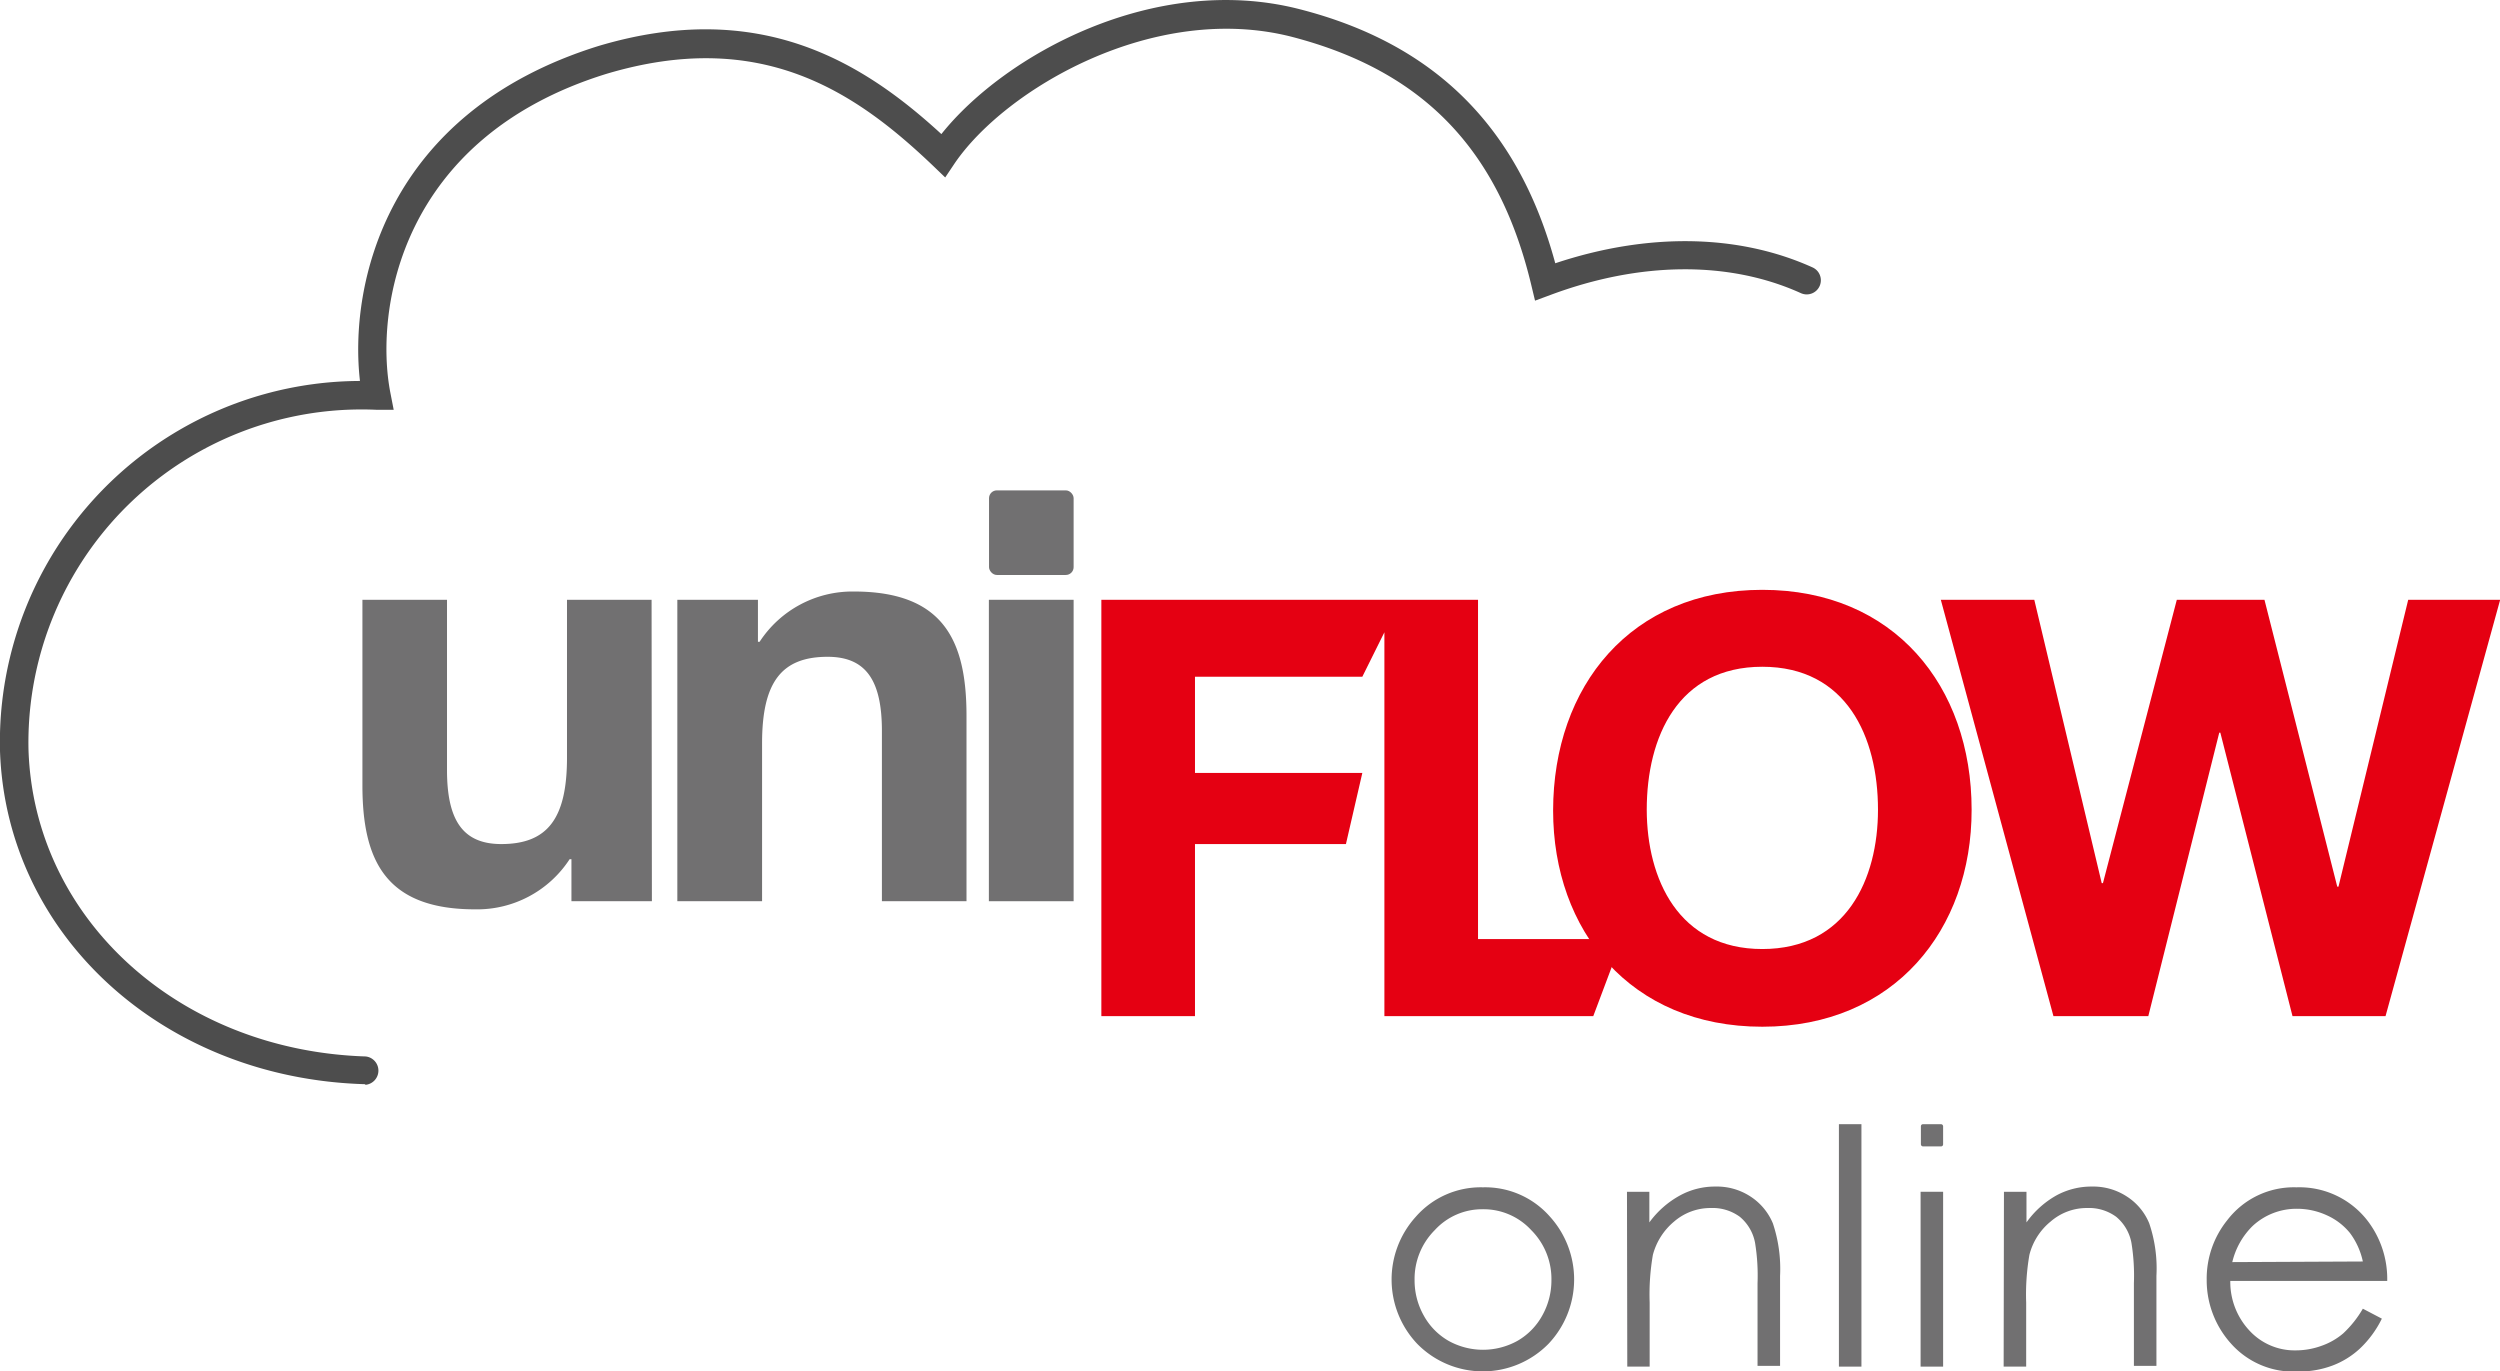
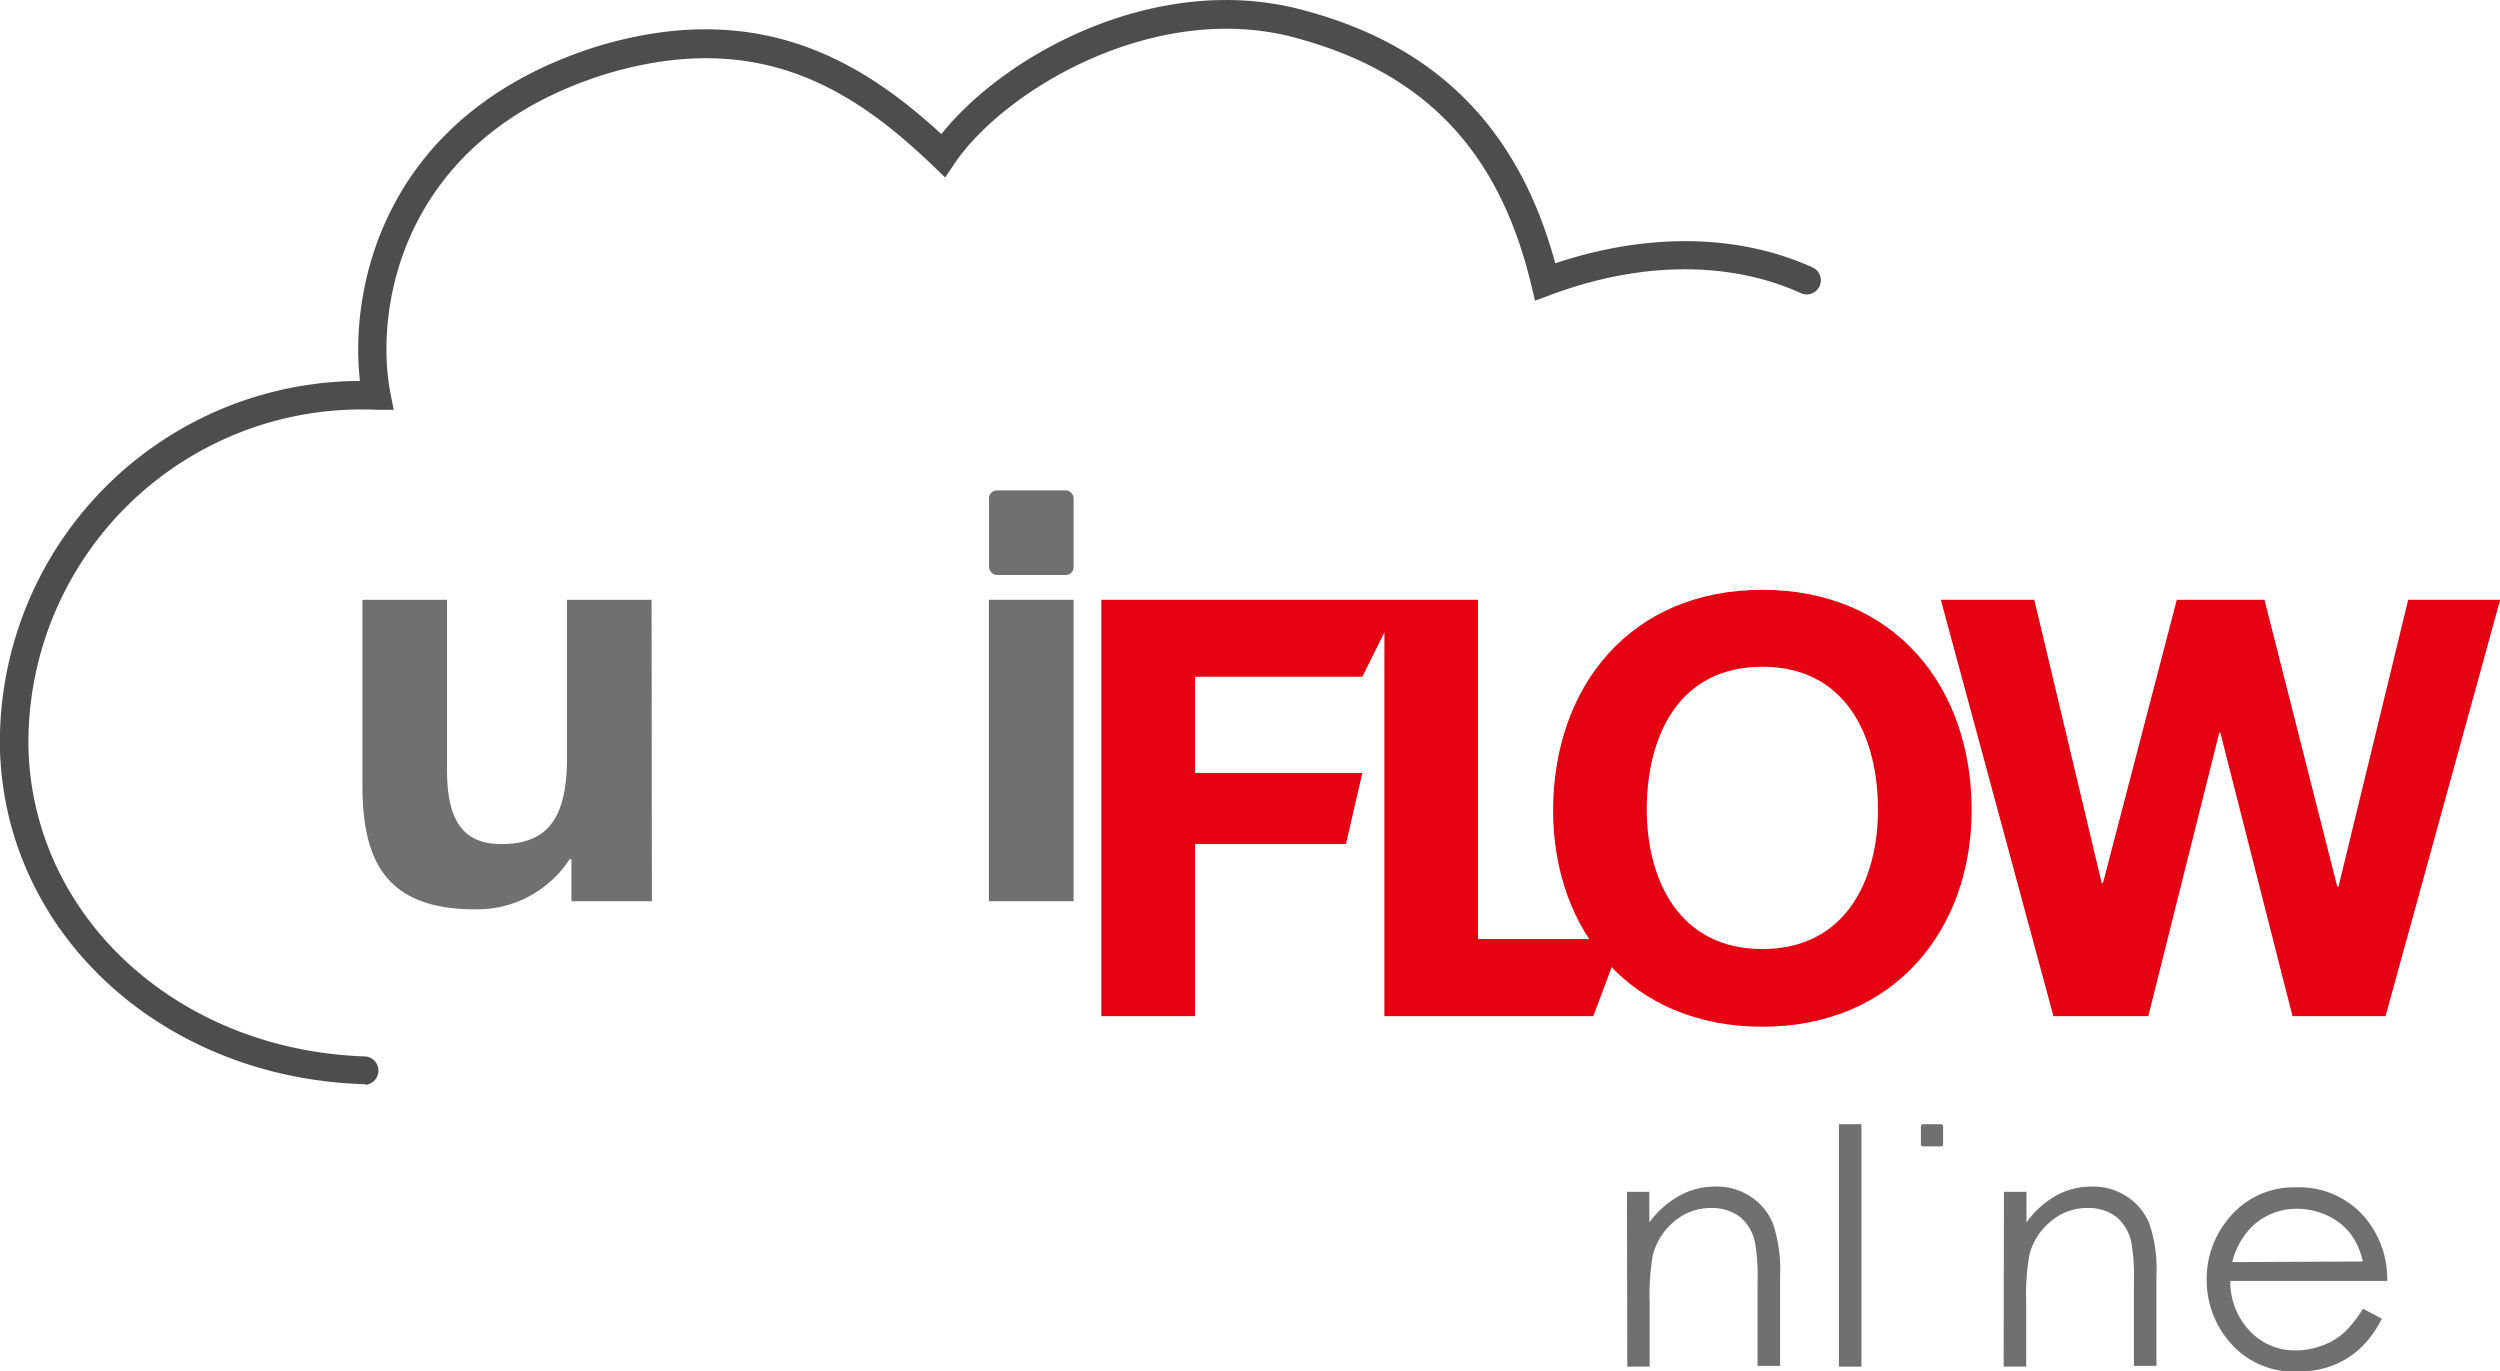
<svg xmlns="http://www.w3.org/2000/svg" viewBox="0 0 163.14 89.48">
  <defs>
    <style>.cls-1{fill:#4d4d4d;}.cls-2{fill:#717071;}.cls-3{fill:#e50012;}</style>
  </defs>
  <g id="レイヤー_2" data-name="レイヤー 2">
    <g id="Layer_1" data-name="Layer 1">
      <path class="cls-1" d="M23.81,70.75h0C10.62,70.37.4,61,0,49A23.57,23.57,0,0,1,23.49,24.86C22.77,18.61,25.14,7.33,39.06,3,49.53-.12,56.26,4,61.43,8.75,65.56,3.57,75.35-1.81,84.77.59c8.83,2.25,14.31,7.68,16.72,16.59,6-2,11.92-1.93,16.79.27a.92.92,0,0,1-.76,1.68c-4.68-2.12-10.49-2.07-16.35.12l-1,.37-.24-1c-2.12-8.89-7.09-14-15.64-16.22-9-2.3-18.71,3.43-22,8.27l-.61.91-.79-.76c-5.13-4.9-11.27-9-21.32-6C26.08,9,24.44,20.24,25.47,25.61l.22,1.13-1.15,0A21.74,21.74,0,0,0,1.86,48.94c.36,11,9.8,19.61,22,20a.93.93,0,0,1,0,1.85Z" />
      <rect class="cls-2" x="64.54" y="32" width="5.52" height="5.52" rx="0.51" />
      <path class="cls-2" d="M42.54,58.81H37.29V56.07h-.12A7.2,7.2,0,0,1,31,59.34c-5.87,0-7.35-3.23-7.35-8.1V39.14h5.52V50.25c0,3.23,1,4.83,3.54,4.83,3,0,4.29-1.64,4.29-5.63V39.14h5.52Z" />
-       <path class="cls-2" d="M44.2,39.14h5.26v2.74h.11a7.23,7.23,0,0,1,6.15-3.28c5.88,0,7.35,3.24,7.35,8.11v12.1H57.55V47.7c0-3.24-1-4.84-3.54-4.84-3,0-4.28,1.64-4.28,5.64V58.81H44.2Z" />
      <path class="cls-2" d="M64.53,39.14h5.53V58.81H64.53Z" />
      <polygon class="cls-3" points="96.45 61.28 96.45 39.14 71.87 39.14 71.87 66.31 77.98 66.31 77.98 55.08 87.83 55.08 88.9 50.44 77.98 50.44 77.98 44.16 88.9 44.16 90.34 41.26 90.34 66.31 103.97 66.31 105.86 61.28 96.45 61.28" />
      <path class="cls-3" d="M115,38.49c8.6,0,13.66,6.28,13.66,14.35C128.67,60.67,123.61,67,115,67s-13.65-6.28-13.65-14.11C101.36,44.77,106.42,38.49,115,38.49Zm0,23.44c5.49,0,7.55-4.57,7.55-9.09,0-4.76-2.06-9.33-7.55-9.33s-7.54,4.57-7.54,9.33C107.47,57.36,109.53,61.93,115,61.93Z" />
      <path class="cls-3" d="M155.67,66.31H149.6l-4.71-18.5h-.07l-4.63,18.5H134l-7.35-27.17h6.1l4.4,18.49h.08l4.82-18.49h5.72l4.75,18.72h.08l4.55-18.72h6Z" />
-       <path class="cls-2" d="M96.77,77.48a5.62,5.62,0,0,1,4.37,1.91,6.11,6.11,0,0,1-.09,8.3,6,6,0,0,1-8.57,0,6.1,6.1,0,0,1-.09-8.29A5.63,5.63,0,0,1,96.77,77.48Zm0,1.43a4.19,4.19,0,0,0-3.14,1.36,4.51,4.51,0,0,0-1.32,3.27,4.68,4.68,0,0,0,.6,2.31,4.28,4.28,0,0,0,1.62,1.65,4.63,4.63,0,0,0,4.49,0,4.28,4.28,0,0,0,1.62-1.65,4.68,4.68,0,0,0,.6-2.31,4.51,4.51,0,0,0-1.32-3.27A4.23,4.23,0,0,0,96.76,78.91Z" />
      <path class="cls-2" d="M106.17,77.77h1.46v2a6.07,6.07,0,0,1,2-1.76,4.75,4.75,0,0,1,2.32-.58,4,4,0,0,1,2.28.65,3.85,3.85,0,0,1,1.46,1.75,9.36,9.36,0,0,1,.47,3.43v5.87h-1.47V83.74a13.34,13.34,0,0,0-.16-2.63,2.9,2.9,0,0,0-1-1.71,3,3,0,0,0-1.89-.57,3.63,3.63,0,0,0-2.39.88,4.22,4.22,0,0,0-1.39,2.18,15.2,15.2,0,0,0-.21,3.11v4.18h-1.46Z" />
      <path class="cls-2" d="M120,73.36h1.47V89.18H120Z" />
-       <path class="cls-2" d="M125.33,77.77h1.47V89.18h-1.47Z" />
      <path class="cls-2" d="M130.77,77.77h1.47v2a6,6,0,0,1,1.95-1.76,4.77,4.77,0,0,1,2.33-.58,4,4,0,0,1,2.27.65,3.79,3.79,0,0,1,1.46,1.75,9.15,9.15,0,0,1,.47,3.43v5.87h-1.47V83.74a13.34,13.34,0,0,0-.16-2.63,2.9,2.9,0,0,0-1-1.71,3,3,0,0,0-1.89-.57,3.6,3.6,0,0,0-2.38.88,4.1,4.1,0,0,0-1.39,2.18,15.2,15.2,0,0,0-.21,3.11v4.18h-1.47Z" />
      <path class="cls-2" d="M154.19,85.4l1.24.65A6.79,6.79,0,0,1,154,88a5.48,5.48,0,0,1-1.79,1.11,6.19,6.19,0,0,1-2.26.39,5.46,5.46,0,0,1-4.37-1.83A6.17,6.17,0,0,1,144,83.51a6.08,6.08,0,0,1,1.33-3.87,5.47,5.47,0,0,1,4.53-2.16,5.62,5.62,0,0,1,4.66,2.21,6.24,6.24,0,0,1,1.26,3.9H145.54a4.65,4.65,0,0,0,1.27,3.26,4,4,0,0,0,3,1.27,4.9,4.9,0,0,0,1.69-.3,4.43,4.43,0,0,0,1.4-.8A7,7,0,0,0,154.19,85.4Zm0-3.08a4.77,4.77,0,0,0-.85-1.87,4.11,4.11,0,0,0-1.49-1.14,4.65,4.65,0,0,0-1.94-.43A4.2,4.2,0,0,0,147,80a4.88,4.88,0,0,0-1.33,2.36Z" />
      <rect class="cls-2" x="125.35" y="73.36" width="1.45" height="1.45" rx="0.13" />
    </g>
  </g>
</svg>